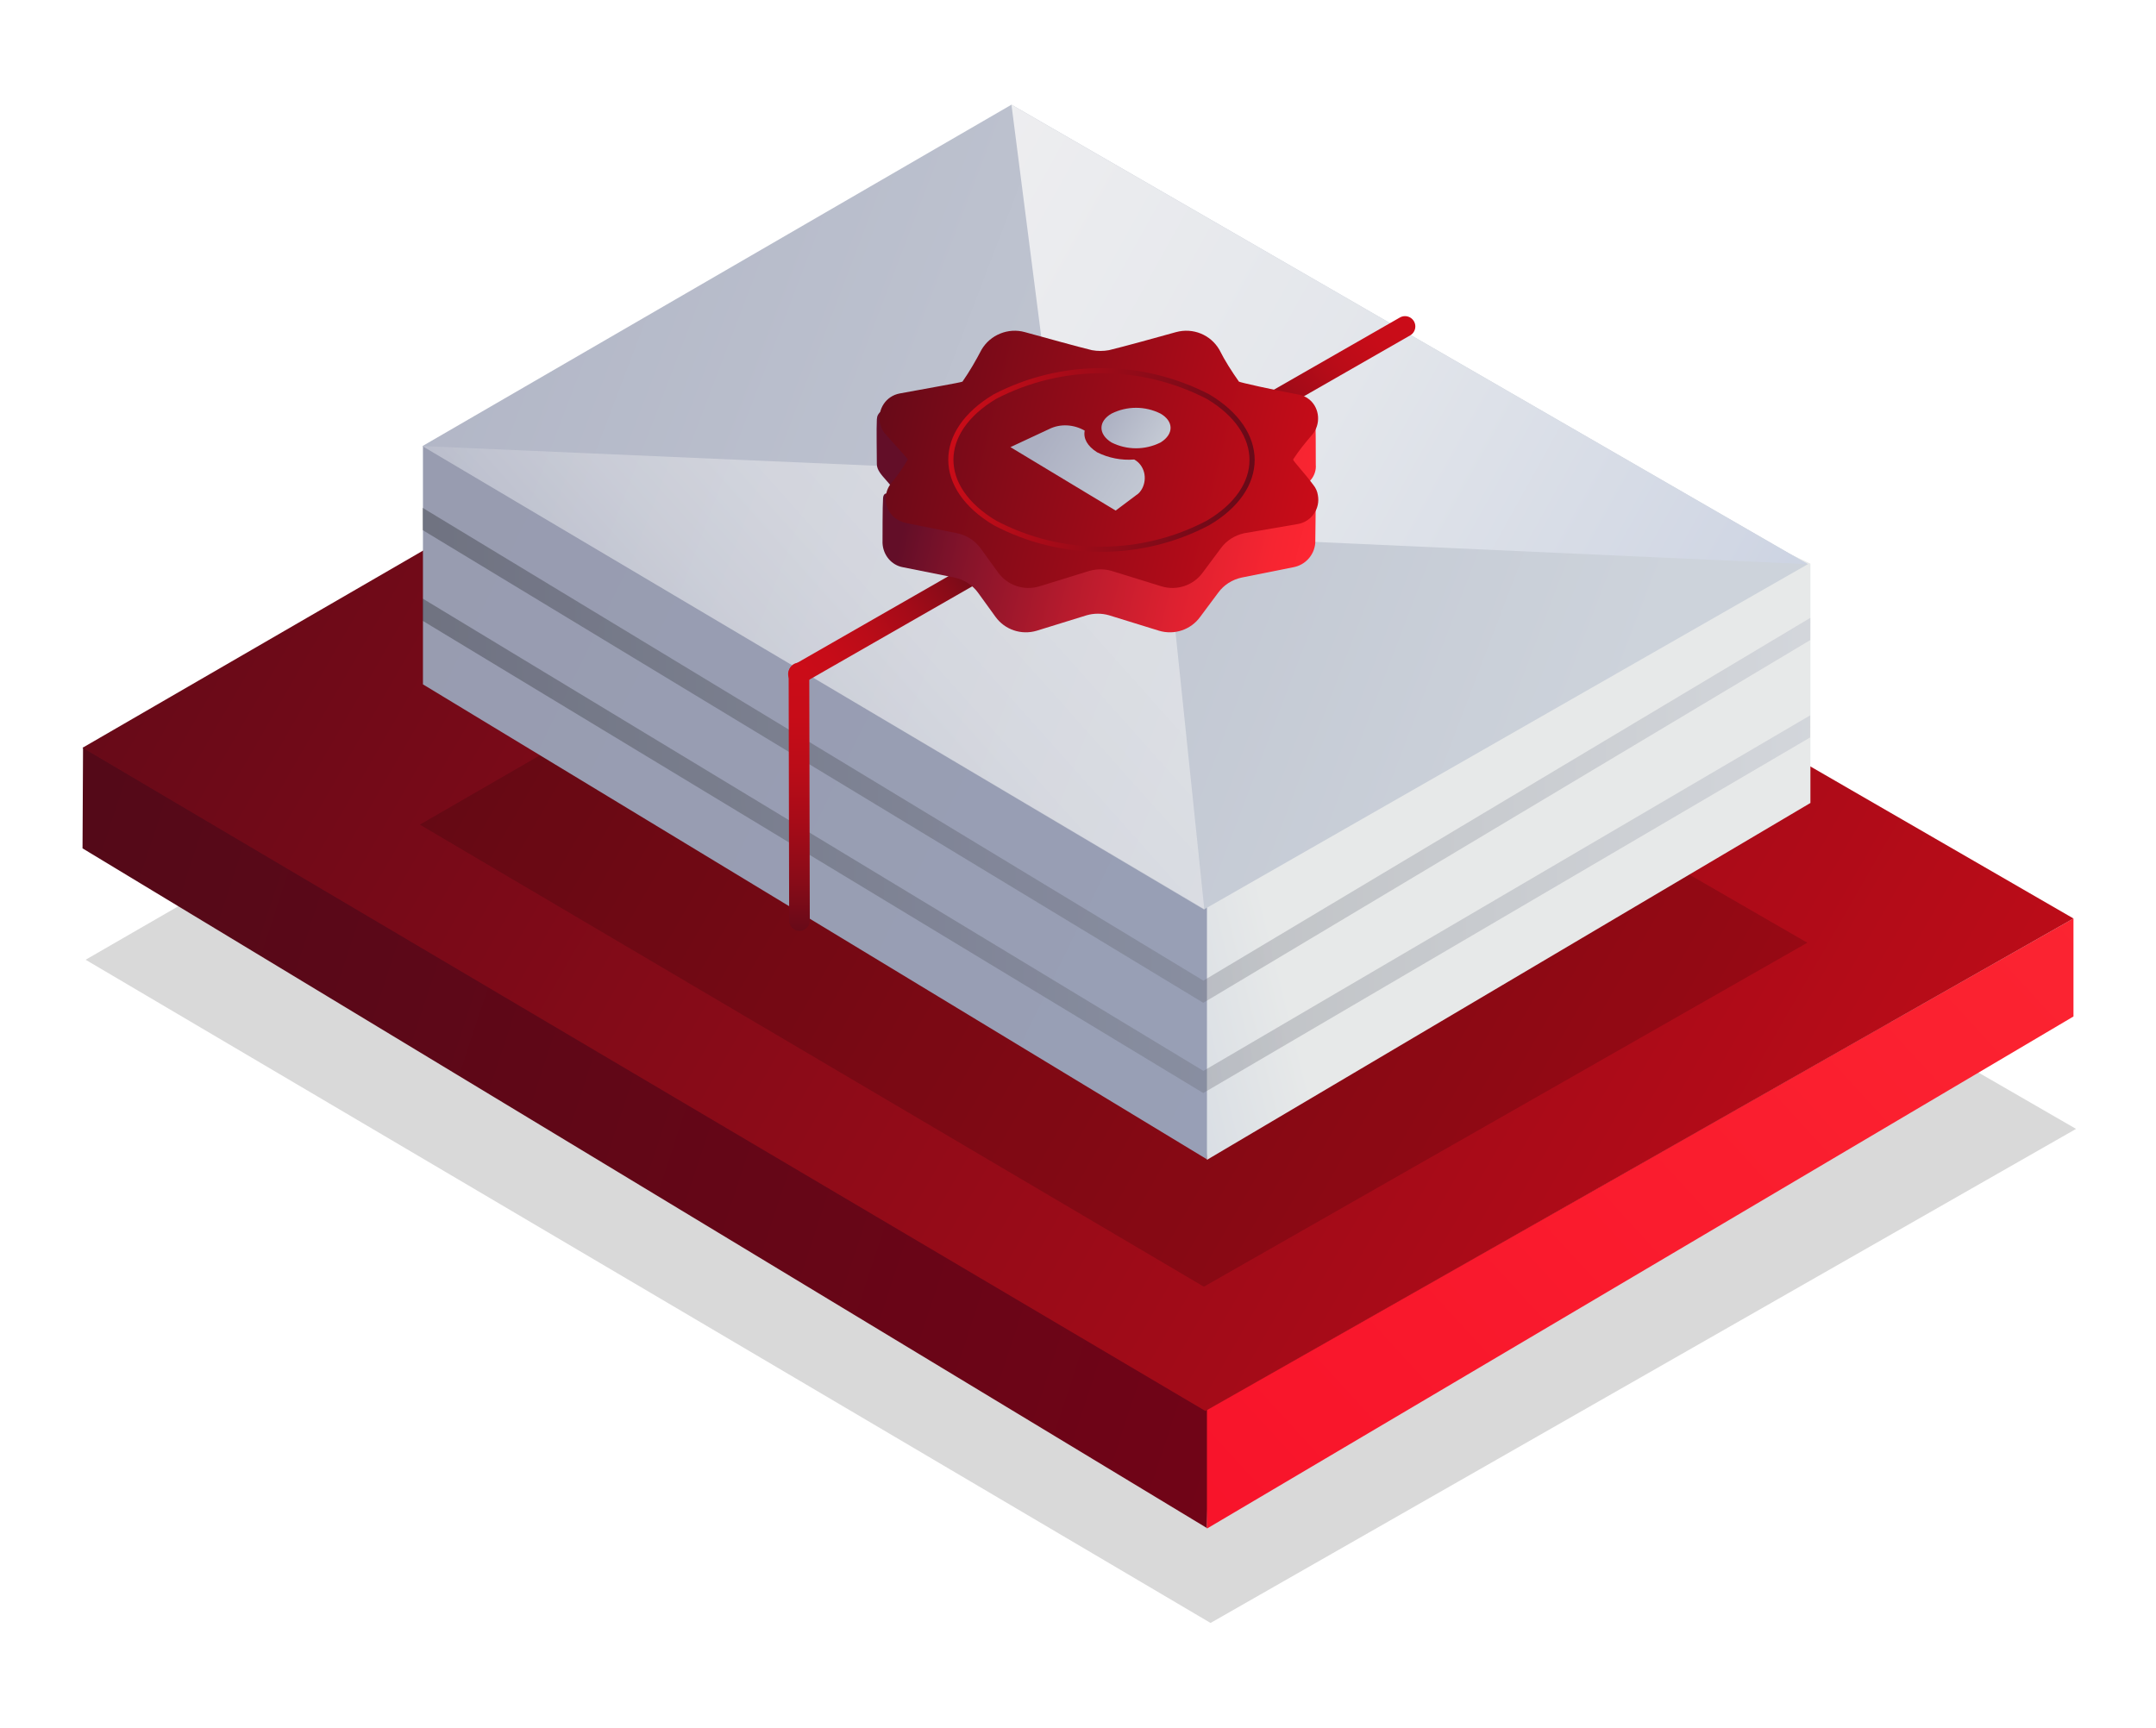
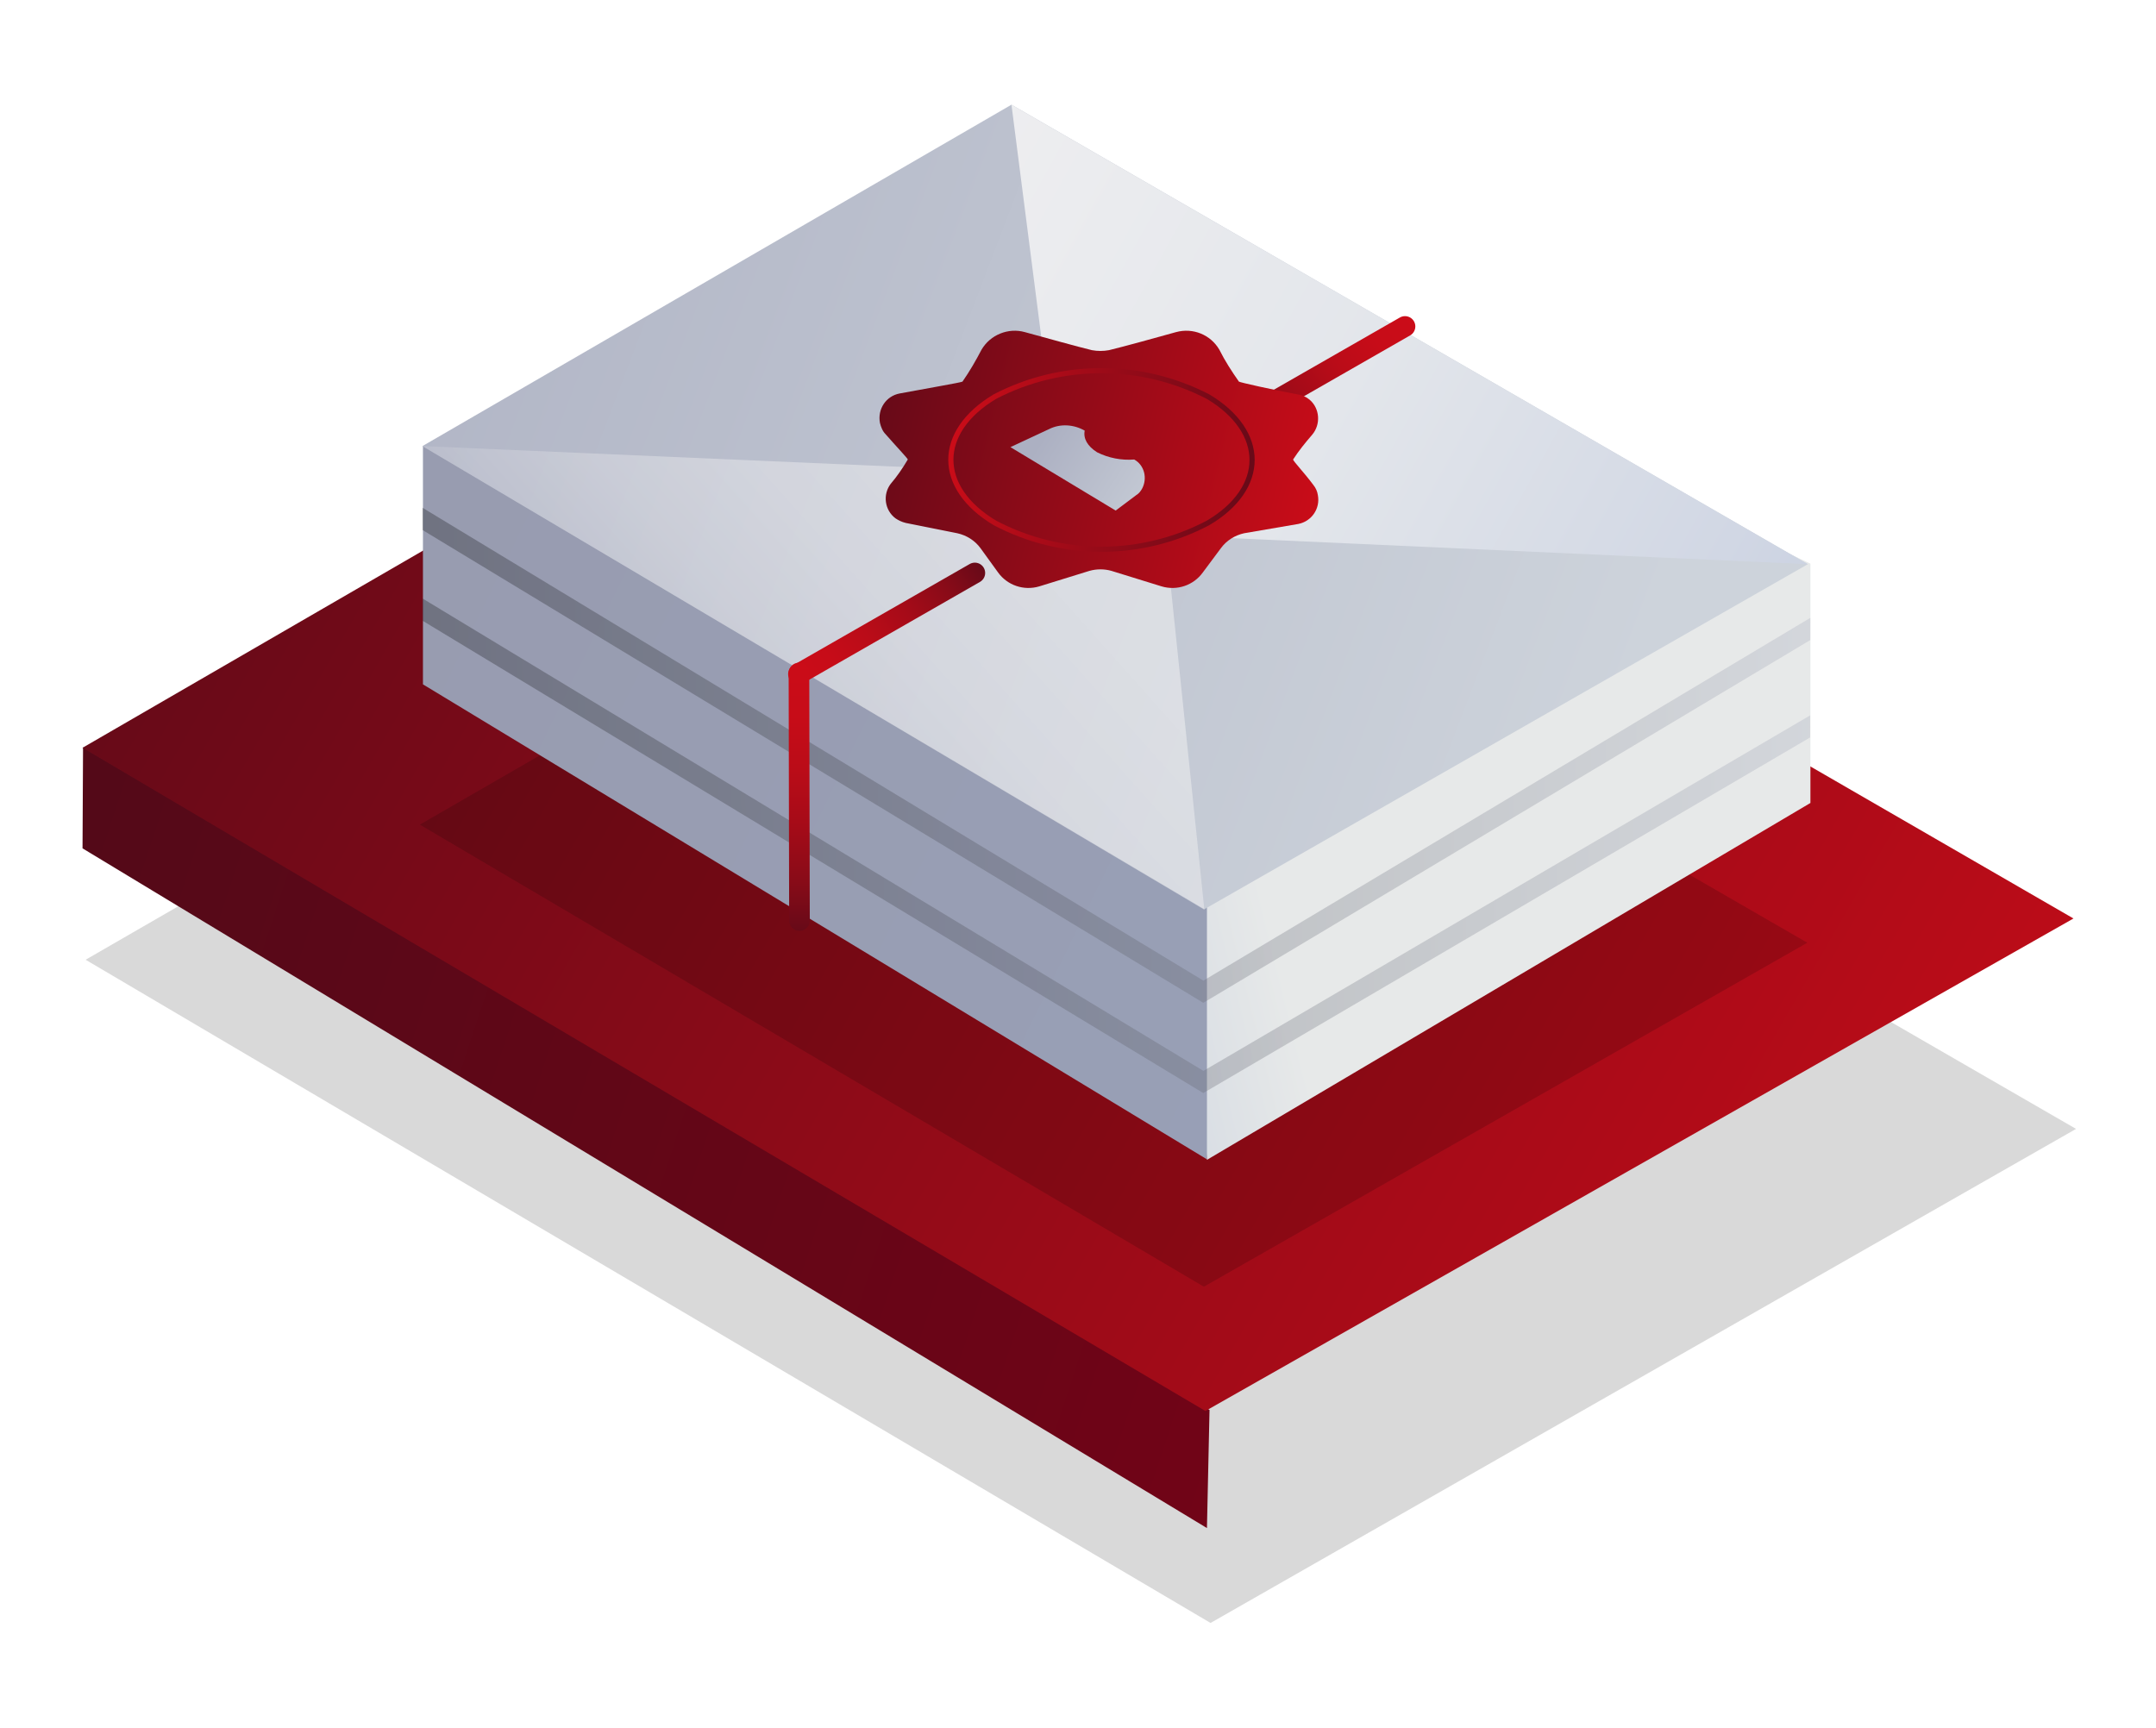
<svg xmlns="http://www.w3.org/2000/svg" xmlns:xlink="http://www.w3.org/1999/xlink" version="1.1" id="Warstwa_1" x="0px" y="0px" viewBox="0 0 418 335" style="enable-background:new 0 0 418 335;" xml:space="preserve">
  <style type="text/css">
	.st0{opacity:0.15;fill-rule:evenodd;clip-rule:evenodd;fill:url(#Prostokąt_1_1_);enable-background:new    ;}
	.st1{fill-rule:evenodd;clip-rule:evenodd;fill:url(#Prostokąt_1-2_1_);}
	.st2{fill-rule:evenodd;clip-rule:evenodd;fill:url(#Prostokąt_1-3_1_);}
	.st3{fill-rule:evenodd;clip-rule:evenodd;fill:url(#Prostokąt_1-4_1_);}
	.st4{opacity:0.15;fill-rule:evenodd;clip-rule:evenodd;fill:url(#Prostokąt_1-5_1_);enable-background:new    ;}
	.st5{fill-rule:evenodd;clip-rule:evenodd;fill:url(#Prostokąt_1-6_1_);}
	.st6{fill-rule:evenodd;clip-rule:evenodd;fill:url(#Prostokąt_1-7_1_);}
	.st7{fill-rule:evenodd;clip-rule:evenodd;fill:url(#Prostokąt_1-8_1_);}
	.st8{opacity:0.5;fill-rule:evenodd;clip-rule:evenodd;fill:url(#Prostokąt_1_kopia_1_);enable-background:new    ;}
	.st9{fill-rule:evenodd;clip-rule:evenodd;fill:url(#Prostokąt_1_kopia_2_1_);}
	.st10{clip-path:url(#SVGID_2_);}
	.st11{opacity:0.3;fill:none;stroke:url(#SVGID_3_);stroke-width:3.69;stroke-miterlimit:10;enable-background:new    ;}
	.st12{opacity:0.3;fill:none;stroke:url(#SVGID_4_);stroke-width:3.69;stroke-miterlimit:10;enable-background:new    ;}
	.st13{fill:none;stroke:url(#SVGID_5_);stroke-width:4;stroke-linecap:round;stroke-miterlimit:10;}
	.st14{fill:none;stroke:url(#SVGID_6_);stroke-width:4;stroke-linecap:round;stroke-miterlimit:10;}
	.st15{fill:none;stroke:url(#SVGID_7_);stroke-width:4;stroke-linecap:round;stroke-miterlimit:10;}
	.st16{fill-rule:evenodd;clip-rule:evenodd;fill:url(#SVGID_8_);}
	.st17{fill-rule:evenodd;clip-rule:evenodd;fill:url(#SVGID_9_);}
	.st18{fill:none;stroke:url(#Elipsa_820_1_);stroke-miterlimit:10;}
	.st19{fill-rule:evenodd;clip-rule:evenodd;fill:url(#Elipsa_820-2_1_);}
	.st20{fill:url(#SVGID_10_);}
</style>
  <g id="Warstwa_1_1_">
    <linearGradient id="Prostokąt_1_1_" gradientUnits="userSpaceOnUse" x1="3234.504" y1="-95.07" x2="3598.194" y2="114.03" gradientTransform="matrix(1 0 0 1 -3183.09 208)">
      <stop offset="0" style="stop-color:#000000" />
      <stop offset="1" style="stop-color:#000000" />
    </linearGradient>
    <path id="Prostokąt_1" class="st0" d="M181.2,91.1l221.3,127.8l-167.8,95.8L16.6,186.1L181.2,91.1z" />
    <linearGradient id="Prostokąt_1-2_1_" gradientUnits="userSpaceOnUse" x1="3583.884" y1="103.359" x2="3168.104" y2="-33.492" gradientTransform="matrix(1 0 0 1 -3183.09 208)">
      <stop offset="0" style="stop-color:#840016" />
      <stop offset="1" style="stop-color:#510A18" />
    </linearGradient>
    <path id="Prostokąt_1-2" class="st1" d="M234.5,273.4l-0.5,22.9L16,164.5l0.1-19.6L234.5,273.4z" />
    <linearGradient id="Prostokąt_1-3_1_" gradientUnits="userSpaceOnUse" x1="3595.769" y1="-59.602" x2="3374.794" y2="142.979" gradientTransform="matrix(1 0 0 1 -3183.09 208)">
      <stop offset="0" style="stop-color:#FC2632" />
      <stop offset="1" style="stop-color:#F70E28" />
    </linearGradient>
-     <path id="Prostokąt_1-3" class="st2" d="M402,178.1v19l-168,99.3v-23.1L402,178.1z" />
    <linearGradient id="Prostokąt_1-4_1_" gradientUnits="userSpaceOnUse" x1="3600.911" y1="75.196" x2="3237.131" y2="-134.264" gradientTransform="matrix(1 0 0 1 -3183.09 208)">
      <stop offset="0" style="stop-color:#CB0C18" />
      <stop offset="1" style="stop-color:#670A18" />
    </linearGradient>
    <path id="Prostokąt_1-4" class="st3" d="M180.2,49.9L402,178.1l-168.3,95.5L16,145L180.2,49.9z" />
    <linearGradient id="Prostokąt_1-5_1_" gradientUnits="userSpaceOnUse" x1="3288.743" y1="-99.096" x2="3542.263" y2="46.664" gradientTransform="matrix(1 0 0 1 -3183.09 208)">
      <stop offset="0" style="stop-color:#000000" />
      <stop offset="1" style="stop-color:#000000" />
    </linearGradient>
    <path id="Prostokąt_1-5" class="st4" d="M196.1,93.7l154.3,89.1l-117,66.7l-152-89.6L196.1,93.7z" />
    <linearGradient id="Prostokąt_1-6_1_" gradientUnits="userSpaceOnUse" x1="3173.938" y1="-140.676" x2="3467.808" y2="3.384" gradientTransform="matrix(1 0 0 1 -3183.09 208)">
      <stop offset="0" style="stop-color:#989AAD" />
      <stop offset="1" style="stop-color:#98A0B7" />
    </linearGradient>
    <path id="Prostokąt_1-6" class="st5" d="M237.5,175.9l-3.5,48.9L82,132.7V86.5l23.4-1.3l114,63.1L237.5,175.9z" />
    <linearGradient id="Prostokąt_1-7_1_" gradientUnits="userSpaceOnUse" x1="3449.33" y1="-39.938" x2="3296.492" y2="-1.831" gradientTransform="matrix(1 0 0 1 -3183.09 208)">
      <stop offset="0.14" style="stop-color:#E7E9E9" />
      <stop offset="1" style="stop-color:#98AACD" />
    </linearGradient>
    <path id="Prostokąt_1-7" class="st6" d="M351,109.3v46.4l-117,69.2v-49l15.3-29.8l86.1-44.2L351,109.3z" />
    <linearGradient id="Prostokąt_1-8_1_" gradientUnits="userSpaceOnUse" x1="3498.556" y1="-71.257" x2="3225.795" y2="-175.368" gradientTransform="matrix(1 0 0 1 -3183.09 208)">
      <stop offset="0" style="stop-color:#CDD3DB" />
      <stop offset="1" style="stop-color:#ACB0C2" />
    </linearGradient>
    <path id="Prostokąt_1-8" class="st7" d="M196.1,20.3l154.4,89.1l-117,66.9L81.9,86.5L196.1,20.3z" />
    <linearGradient id="Prostokąt_1_kopia_1_" gradientUnits="userSpaceOnUse" x1="3424.717" y1="-151.436" x2="3306.877" y2="-46.242" gradientTransform="matrix(1 0 0 1 -3183.09 208)">
      <stop offset="0.1" style="stop-color:#F5F5F5" />
      <stop offset="0.42" style="stop-color:#F3F3F3" />
      <stop offset="0.59" style="stop-color:#EBEBEE" />
      <stop offset="0.73" style="stop-color:#DDDEE4" />
      <stop offset="0.85" style="stop-color:#CACCD7" />
      <stop offset="0.96" style="stop-color:#B1B4C5" />
      <stop offset="0.98" style="stop-color:#ACB0C2" />
    </linearGradient>
    <path id="Prostokąt_1_kopia" class="st8" d="M81.9,86.5l151.6,89.9l-8.7-83.7L81.9,86.5z" />
    <linearGradient id="Prostokąt_1_kopia_2_1_" gradientUnits="userSpaceOnUse" x1="3275.216" y1="-207.054" x2="3640.595" y2="-4.154" gradientTransform="matrix(1 0 0 1 -3183.09 208)">
      <stop offset="0" style="stop-color:#F1F1F1" />
      <stop offset="0.23" style="stop-color:#EEEEF0" />
      <stop offset="0.44" style="stop-color:#E3E6EB" />
      <stop offset="0.63" style="stop-color:#D1D7E4" />
      <stop offset="0.82" style="stop-color:#B8C3DA" />
      <stop offset="1" style="stop-color:#98AACD" />
    </linearGradient>
    <path id="Prostokąt_1_kopia_2" class="st9" d="M196.1,20.3l154.4,89.1l-143.8-6.5L196.1,20.3z" />
    <g>
      <g>
        <defs>
          <polygon id="SVGID_1_" points="81.9,86.2 236,175.2 236,175.5 351,109 350.9,170.4 236.1,236.6 82,147.5     " />
        </defs>
        <clipPath id="SVGID_2_">
          <use xlink:href="#SVGID_1_" style="overflow:visible;" />
        </clipPath>
        <g class="st10">
          <linearGradient id="SVGID_3_" gradientUnits="userSpaceOnUse" x1="-327.403" y1="-50.466" x2="-22.815" y2="-50.466" gradientTransform="matrix(-1 0 0 1 35.78 208)">
            <stop offset="0" style="stop-color:#ACB0C2" />
            <stop offset="1" style="stop-color:#050505" />
          </linearGradient>
          <polyline class="st11" points="59.6,104.7 233.3,209.8 362.3,134.2     " />
          <linearGradient id="SVGID_4_" gradientUnits="userSpaceOnUse" x1="-324.316" y1="-68.013" x2="-22.814" y2="-68.013" gradientTransform="matrix(-1 0 0 1 35.78 208)">
            <stop offset="0" style="stop-color:#ACB0C2" />
            <stop offset="1" style="stop-color:#050505" />
          </linearGradient>
          <polyline class="st12" points="59.6,87.1 233.3,192.3 359.1,117.1     " />
        </g>
      </g>
    </g>
    <linearGradient id="SVGID_5_" gradientUnits="userSpaceOnUse" x1="1094.063" y1="-1657.535" x2="1059.066" y2="-1632.213" gradientTransform="matrix(-1 0 0 -1 1248.45 -1524)">
      <stop offset="0" style="stop-color:#CB0C18" />
      <stop offset="0.2" style="stop-color:#C70C18" />
      <stop offset="0.4" style="stop-color:#BA0C18" />
      <stop offset="0.6" style="stop-color:#A60B18" />
      <stop offset="0.81" style="stop-color:#890B18" />
      <stop offset="1" style="stop-color:#670A18" />
    </linearGradient>
    <line class="st13" x1="154.8" y1="130.7" x2="189" y2="111.1" />
    <linearGradient id="SVGID_6_" gradientUnits="userSpaceOnUse" x1="1010.697" y1="-1609.763" x2="975.703" y2="-1584.437" gradientTransform="matrix(-1 0 0 -1 1248.45 -1524)">
      <stop offset="0" style="stop-color:#670A18" />
      <stop offset="0.18" style="stop-color:#860B18" />
      <stop offset="0.39" style="stop-color:#A40B18" />
      <stop offset="0.61" style="stop-color:#BA0C18" />
      <stop offset="0.81" style="stop-color:#C70C18" />
      <stop offset="1" style="stop-color:#CB0C18" />
    </linearGradient>
    <line class="st14" x1="238.2" y1="82.9" x2="272.4" y2="63.3" />
    <linearGradient id="SVGID_7_" gradientUnits="userSpaceOnUse" x1="154.95" y1="-79.5" x2="154.95" y2="-27.5" gradientTransform="matrix(1 0 0 1 0 208)">
      <stop offset="0" style="stop-color:#CB0C18" />
      <stop offset="0.2" style="stop-color:#C70C18" />
      <stop offset="0.4" style="stop-color:#BA0C18" />
      <stop offset="0.6" style="stop-color:#A60B18" />
      <stop offset="0.81" style="stop-color:#890B18" />
      <stop offset="1" style="stop-color:#670A18" />
    </linearGradient>
    <line class="st15" x1="155" y1="178.5" x2="154.9" y2="130.5" />
    <linearGradient id="SVGID_8_" gradientUnits="userSpaceOnUse" x1="-107.732" y1="-99.88" x2="-196.422" y2="-121.671" gradientTransform="matrix(1 0 0 1 364.2 208)">
      <stop offset="0" style="stop-color:#FF2632" />
      <stop offset="0.11" style="stop-color:#F62531" />
      <stop offset="0.28" style="stop-color:#DE2130" />
      <stop offset="0.5" style="stop-color:#B71B2D" />
      <stop offset="0.75" style="stop-color:#82132A" />
      <stop offset="0.88" style="stop-color:#630E28" />
    </linearGradient>
-     <path class="st16" d="M254.1,93.1c0.7-0.8,1.1-1.9,1-3c0-2.2,0-8.3-0.1-9.1c-0.6-5.3-14.9,2-15.3,1.8c-1.4-2-2.7-4.1-3.8-6.2   c-1.7-2.9-5.1-4.4-8.4-3.5c-4.3,1.2-10.1,2.8-13,3.5c-1.1,0.2-2.2,0.2-3.3,0c-2.9-0.7-8.6-2.3-13-3.5c-3.2-0.9-6.7,0.5-8.4,3.4   c-1.1,2.2-2.3,4.3-3.7,6.2c-0.4,0.2-15.8-6.8-16.1-1.4c-0.1,2,0,6.5,0,8.7c0,1.1,0.9,2.1,1.7,3c1.3,1.5,2.6,3,3.8,4.7   c0,0.3-4.2-3.9-4.3-1c-0.1,1.3-0.1,7.6-0.1,8.6c0.1,2.3,1.7,4.3,4,4.7l10,2c1.8,0.4,3.4,1.4,4.5,2.9l3.4,4.7c1.8,2.5,5,3.6,8,2.7   l9.7-3c1.4-0.4,2.9-0.4,4.3,0l9.7,3c3,0.9,6.2-0.2,8-2.7l3.5-4.7c1.1-1.5,2.7-2.5,4.5-2.9l10-2c2.3-0.4,4.1-2.3,4.3-4.7   c0-1,0.1-6.8,0.1-8.8c-0.1-2.9-4.8,1.4-4.8,1.1C251.5,96.1,252.8,94.5,254.1,93.1z" />
    <linearGradient id="SVGID_9_" gradientUnits="userSpaceOnUse" x1="-107.291" y1="-108.543" x2="-194.181" y2="-129.903" gradientTransform="matrix(1 0 0 1 364.2 208)">
      <stop offset="0" style="stop-color:#CB0C18" />
      <stop offset="1" style="stop-color:#670A18" />
    </linearGradient>
    <path class="st17" d="M254.4,84.3c1.7-2,1.5-5.1-0.5-6.8c-0.6-0.5-1.4-0.9-2.2-1c-5.3-1-11.1-2.3-11.5-2.5c-1.4-2-2.7-4-3.8-6.2   c-1.7-2.9-5.1-4.3-8.4-3.4c-4.3,1.2-10.1,2.8-13,3.5c-1.1,0.2-2.2,0.2-3.3,0c-2.9-0.7-8.6-2.3-13-3.5c-3.2-0.9-6.7,0.5-8.4,3.4   c-1.1,2.1-2.3,4.2-3.7,6.2c-0.4,0.2-6.9,1.3-12.2,2.3c-2.6,0.5-4.3,3-3.8,5.7c0.2,0.8,0.5,1.6,1.1,2.2c2,2.3,4.3,4.7,4.3,4.9   c-1,1.7-2.1,3.3-3.3,4.7c-1.6,2.1-1.2,5.1,0.9,6.7c0.6,0.4,1.2,0.7,2,0.9l10,2c1.8,0.4,3.4,1.4,4.5,2.9l3.4,4.7   c1.8,2.5,5,3.6,8,2.7l9.7-3c1.4-0.4,2.9-0.4,4.3,0l9.7,3c3,0.9,6.2-0.2,8-2.7l3.5-4.7c1.1-1.5,2.7-2.5,4.5-2.9l10.5-1.8   c2.6-0.5,4.3-3,3.8-5.6c-0.1-0.7-0.4-1.4-0.9-2c-1.7-2.3-3.9-4.6-3.9-4.9C251.8,87.4,253.1,85.8,254.4,84.3z" />
    <linearGradient id="Elipsa_820_1_" gradientUnits="userSpaceOnUse" x1="-525.814" y1="-114.9" x2="-467.262" y2="-122.725" gradientTransform="matrix(-1 0 0 1 -283.04 208)">
      <stop offset="0" style="stop-color:#670A18" />
      <stop offset="1" style="stop-color:#CB0C18" />
    </linearGradient>
    <path id="Elipsa_820" class="st18" d="M234.2,76.9c-13-6.7-28.4-6.7-41.3,0c-11.4,6.8-11.4,17.7,0,24.5c12.9,6.8,28.4,6.8,41.3,0   C245.6,94.7,245.6,83.7,234.2,76.9z" />
    <linearGradient id="Elipsa_820-2_1_" gradientUnits="userSpaceOnUse" x1="-511.857" y1="-119.514" x2="-498.057" y2="-128.304" gradientTransform="matrix(-1 0 0 1 -283.04 208)">
      <stop offset="0" style="stop-color:#CDD3DB" />
      <stop offset="1" style="stop-color:#ACB0C2" />
    </linearGradient>
-     <path id="Elipsa_820-2" class="st19" d="M225,80.2c-3-1.5-6.5-1.5-9.5,0c-2.6,1.5-2.6,4,0,5.6c3,1.5,6.5,1.5,9.5,0   C227.6,84.2,227.6,81.7,225,80.2z" />
    <linearGradient id="SVGID_10_" gradientUnits="userSpaceOnUse" x1="-512.652" y1="-106.036" x2="-485.492" y2="-123.596" gradientTransform="matrix(-1 0 0 1 -283.04 208)">
      <stop offset="0" style="stop-color:#CDD3DB" />
      <stop offset="1" style="stop-color:#ACB0C2" />
    </linearGradient>
    <path class="st20" d="M210.3,83.5L210.3,83.5c-0.3,1.5,0.5,3,2.4,4.2c2.2,1.1,4.7,1.6,7.2,1.4l0,0c2,1.1,2.6,3.7,1.5,5.7   c-0.3,0.5-0.6,0.9-1.1,1.2l-4,3l-20.4-12.3l7.5-3.5C205.6,82.1,208.2,82.3,210.3,83.5z" />
  </g>
</svg>